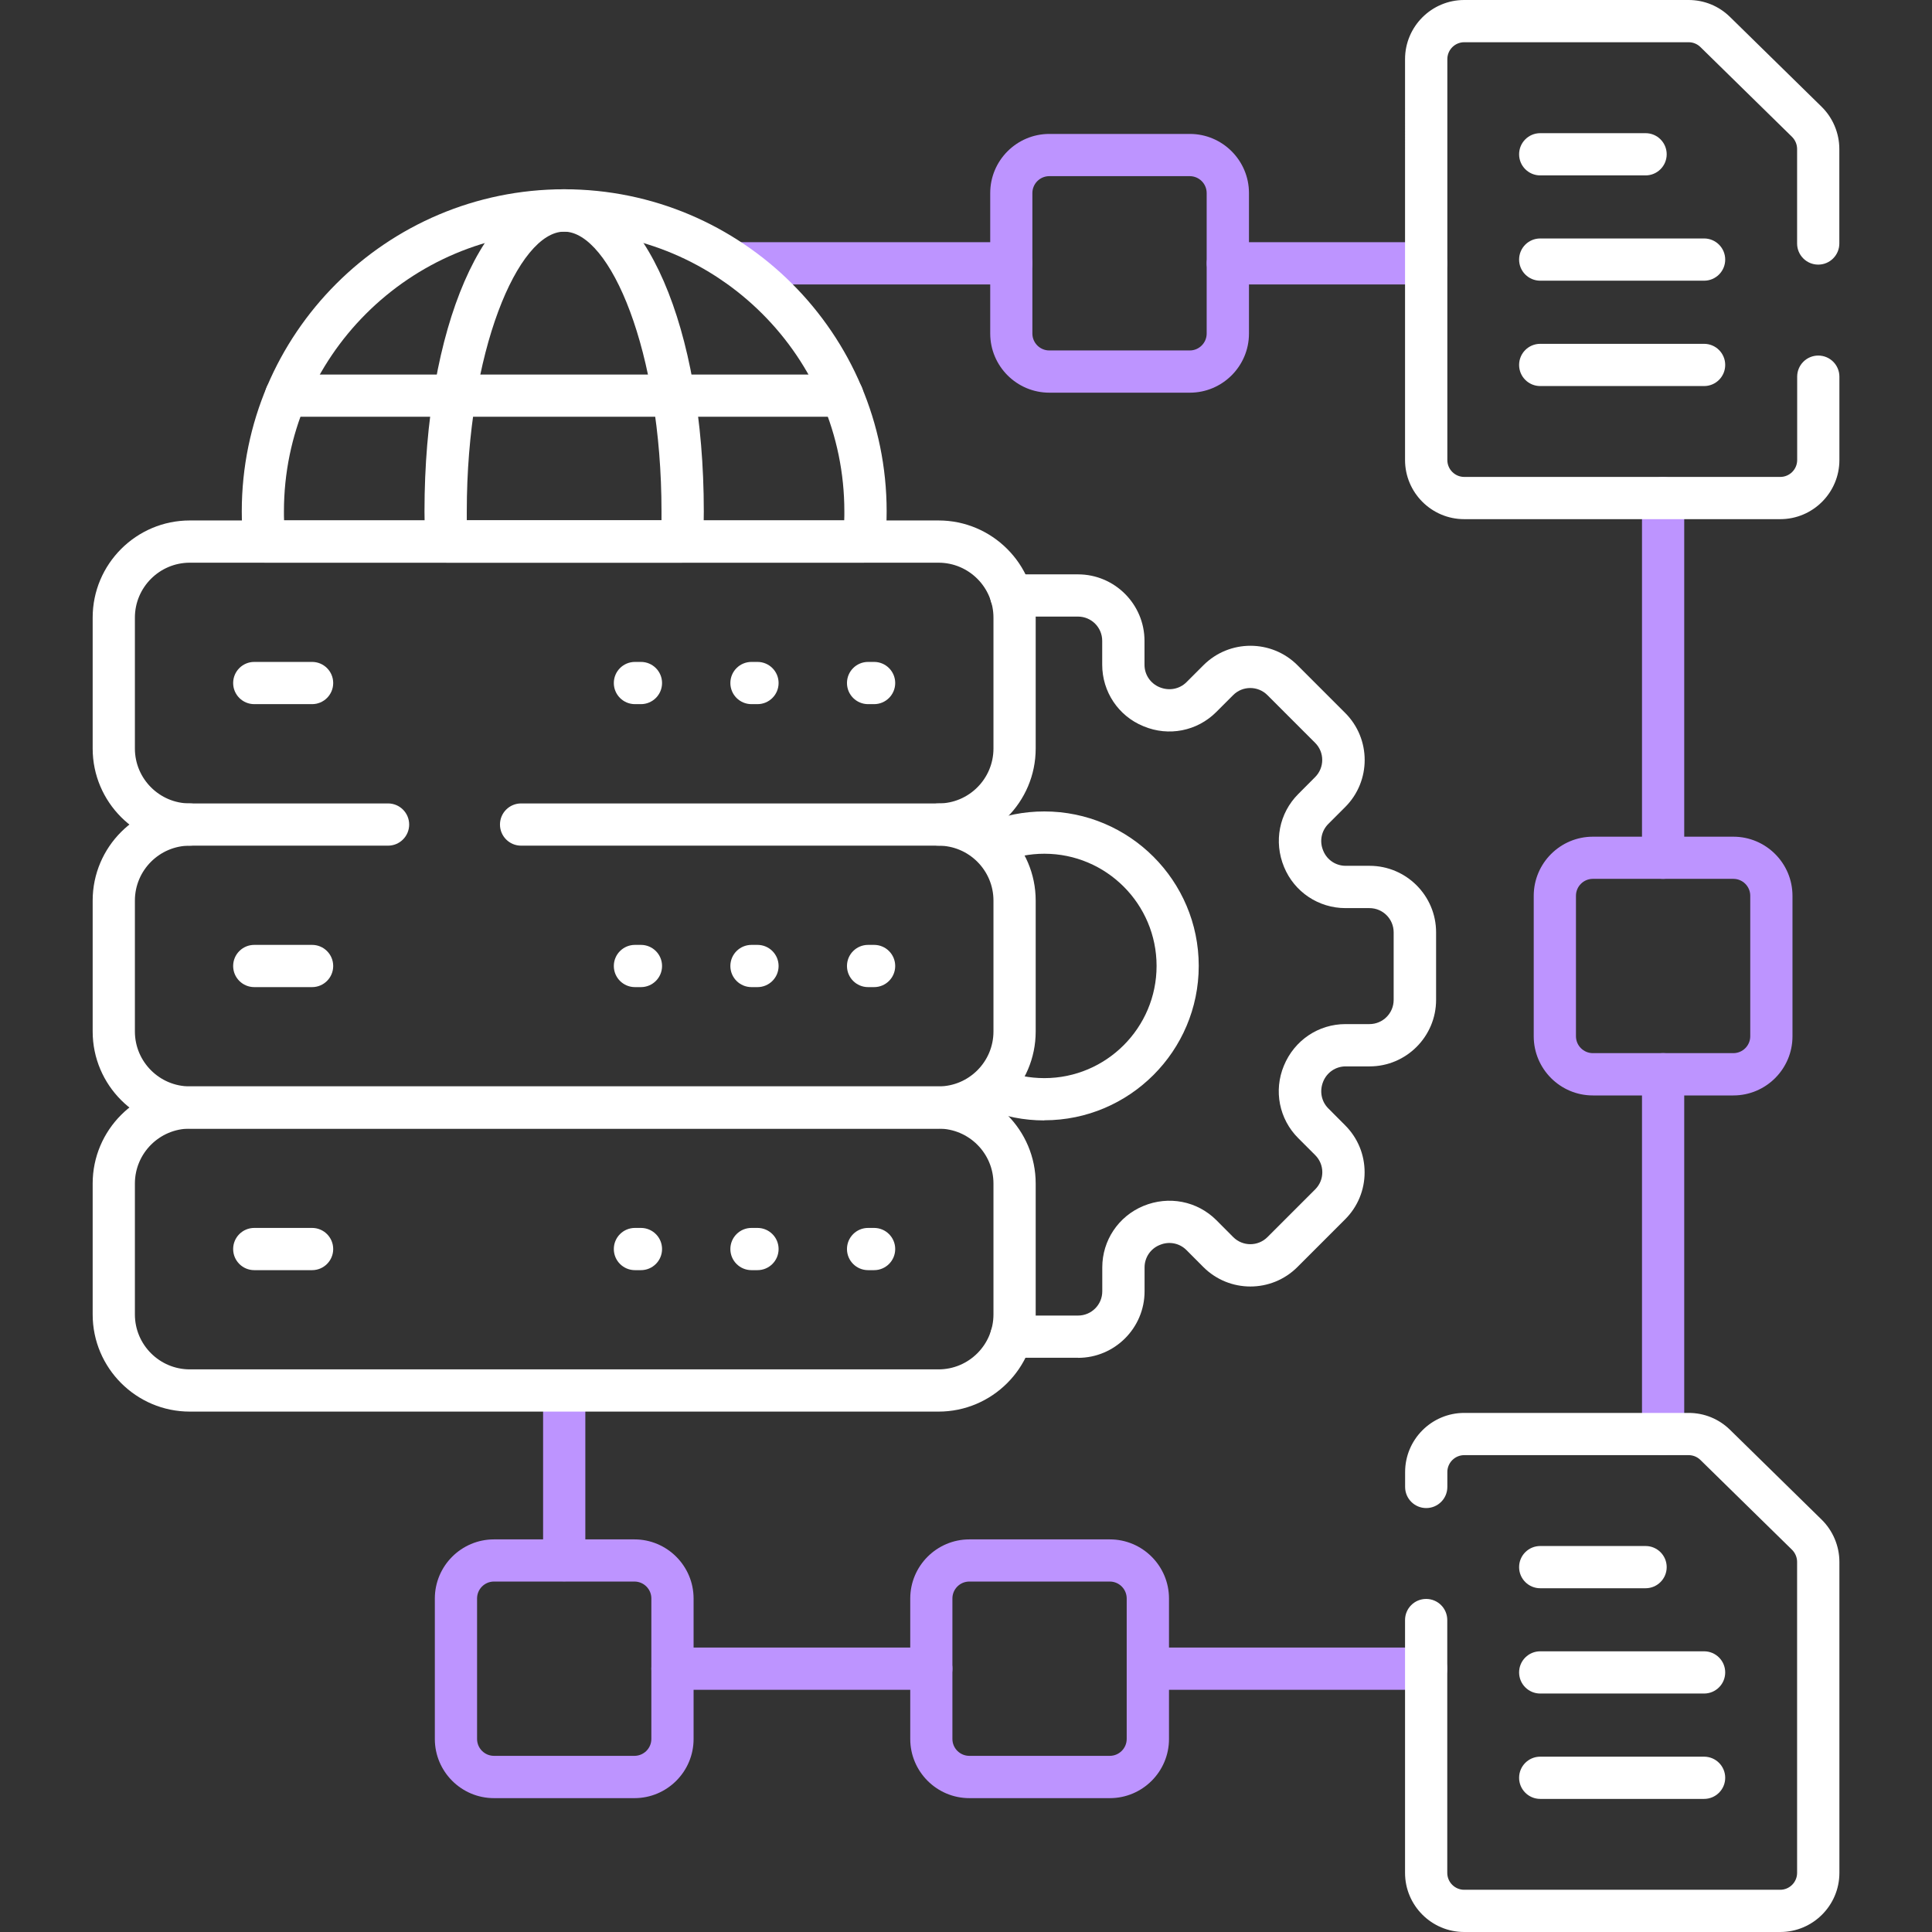
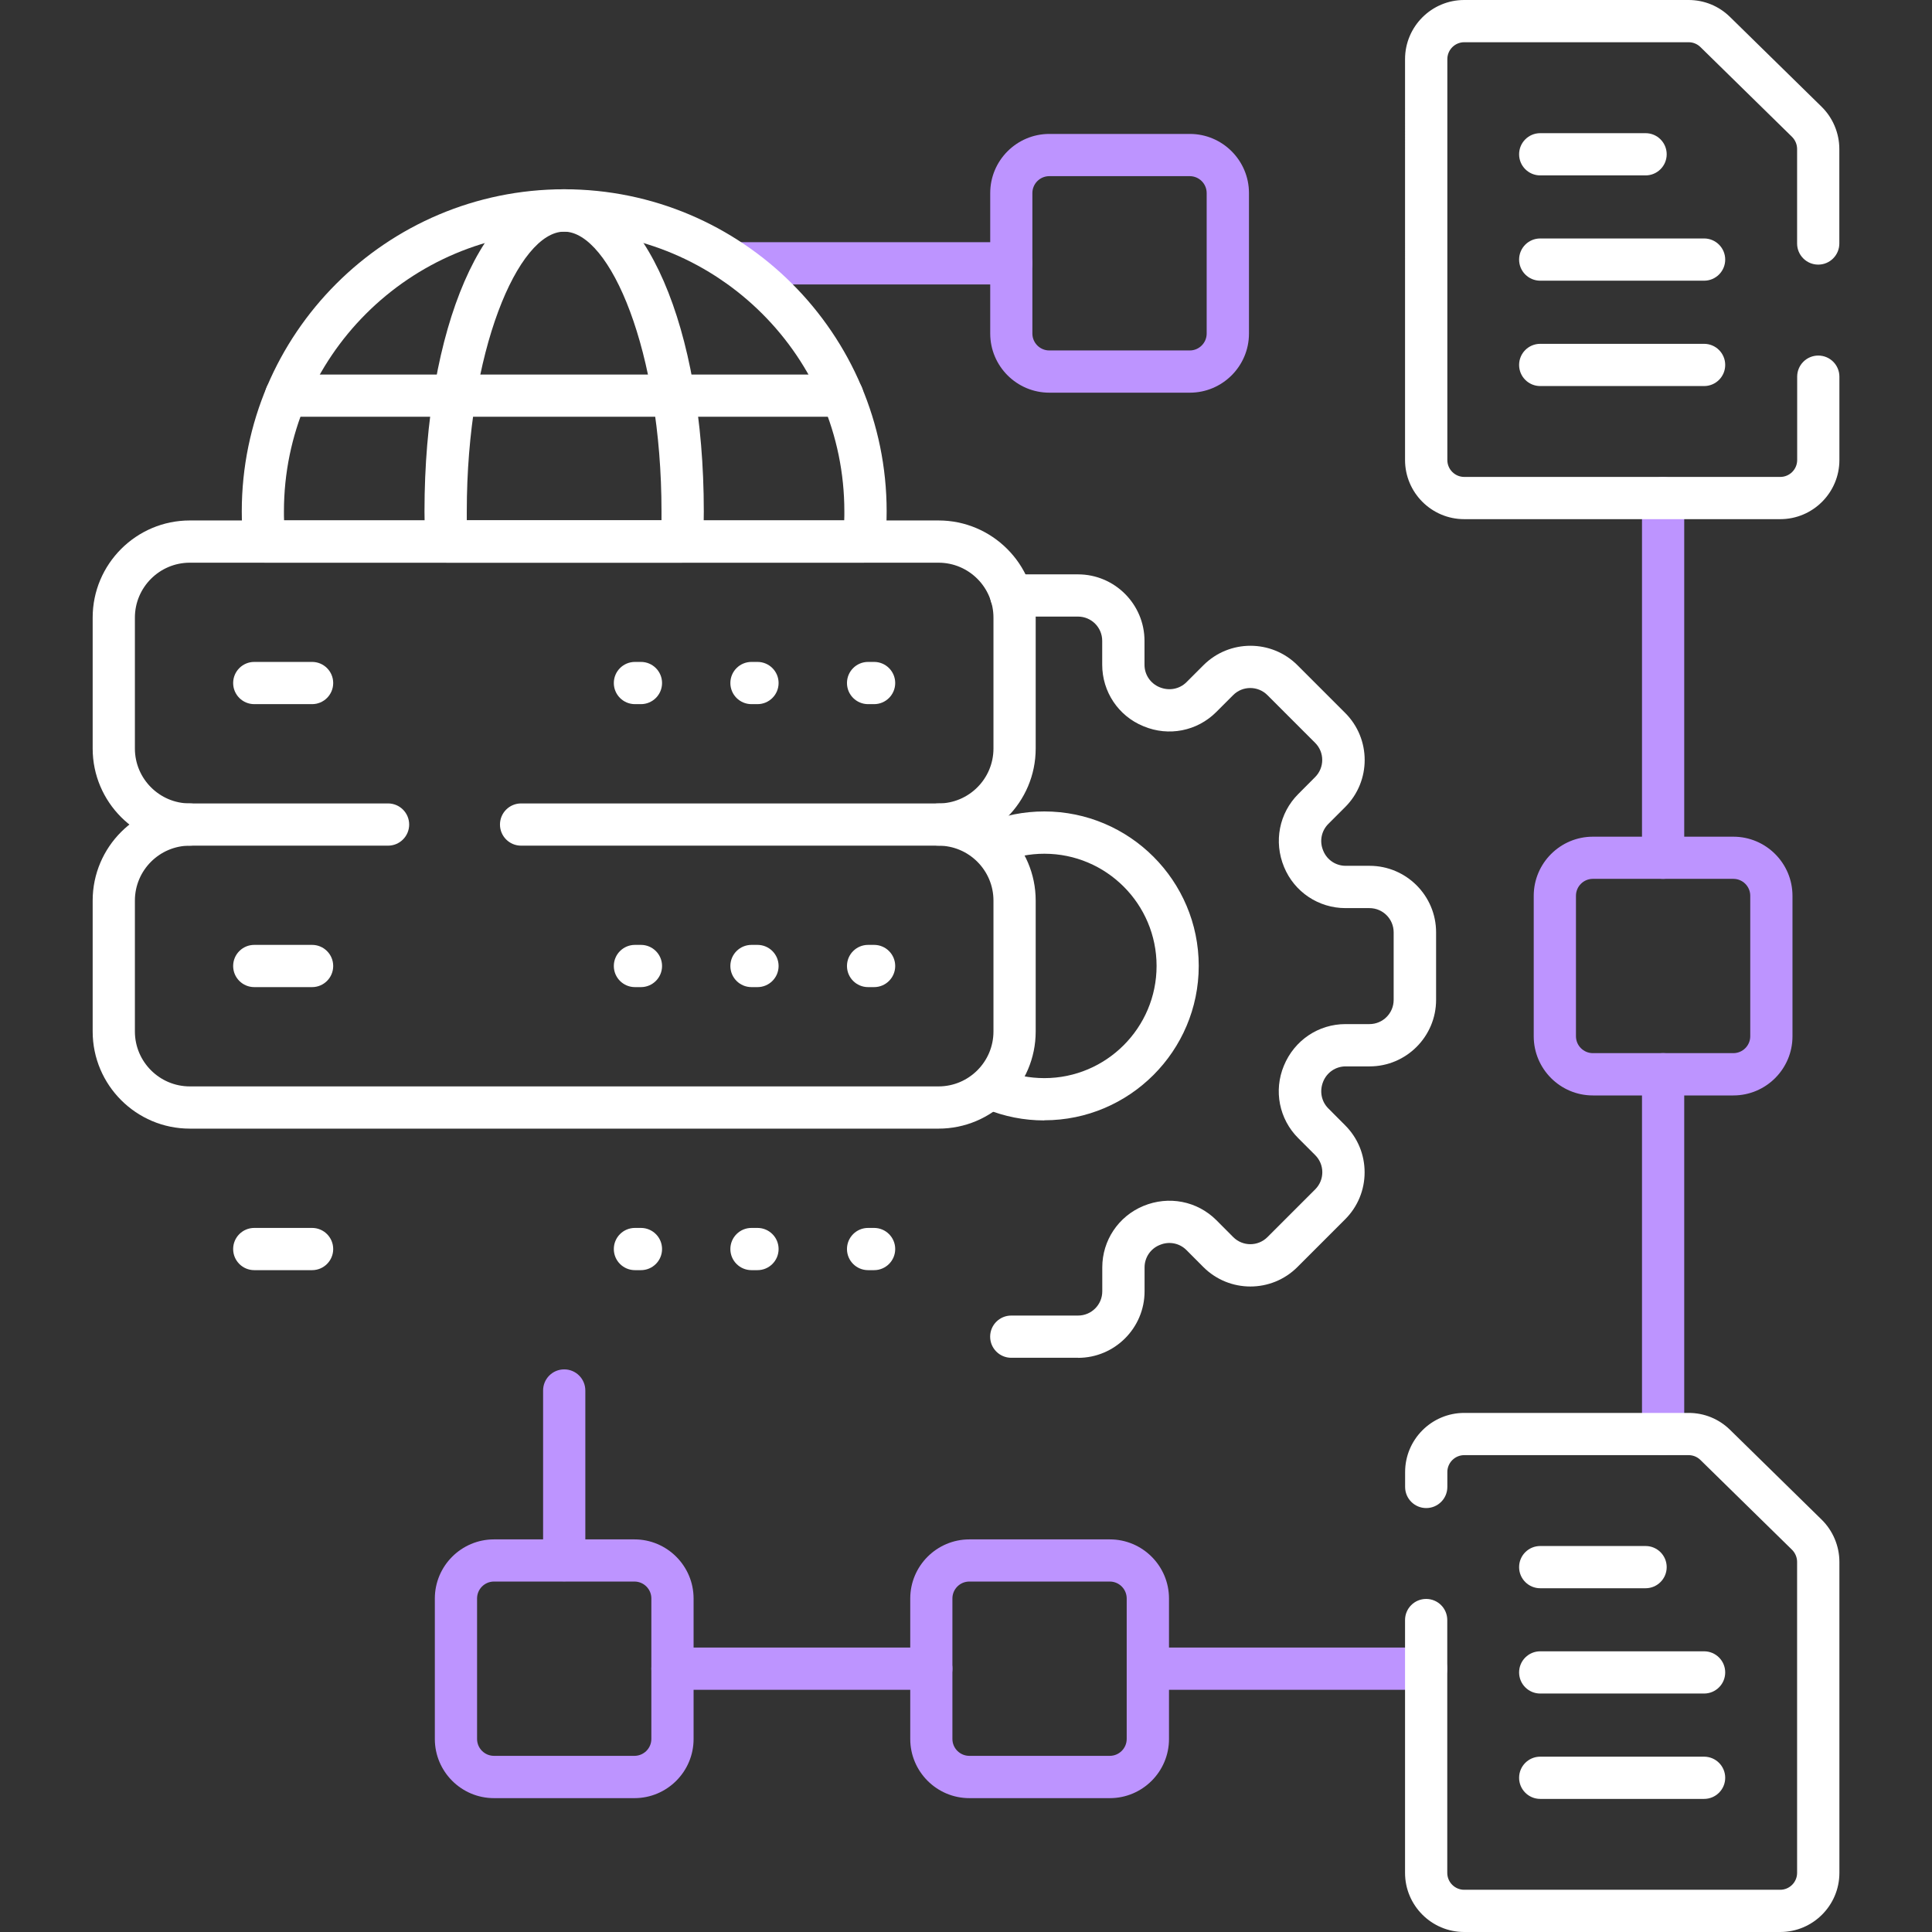
<svg xmlns="http://www.w3.org/2000/svg" id="Layer_1" version="1.1" viewBox="0 0 280 280">
  <rect x="0" y="0" width="280" height="280" fill="#333333" stroke="none" />
  <defs>
    <style>
      .st0 {
        fill: #bd94ff;
      }

      .st1 {
        fill: #fff;
      }
    </style>
  </defs>
  <path class="st0" d="M241.03,127.37c-1.69,0-3.06-1.37-3.06-3.06v-52.13c0-1.69,1.37-3.06,3.06-3.06s3.06,1.37,3.06,3.06v52.13c0,1.69-1.37,3.06-3.06,3.06Z" />
  <path class="st0" d="M241.03,210.88c-1.69,0-3.06-1.37-3.06-3.06v-52.13c0-1.69,1.37-3.06,3.06-3.06s3.06,1.37,3.06,3.06v52.13c0,1.69-1.37,3.06-3.06,3.06Z" />
  <path class="st0" d="M146.56,41.22h-40.09c-1.69,0-3.06-1.37-3.06-3.06s1.37-3.06,3.06-3.06h40.09c1.69,0,3.06,1.37,3.06,3.06s-1.37,3.06-3.06,3.06Z" />
  <path class="st1" d="M98.85,81.54h-34.17c-1.64,0-2.99-1.3-3.06-2.94-.06-1.61-.1-3.08-.1-4.49,0-26.61,8.7-46.68,20.24-46.68s20.24,20.07,20.24,46.68c0,1.4-.03,2.87-.09,4.48-.06,1.64-1.42,2.94-3.06,2.94ZM67.66,75.42h28.21c0-.44,0-.88,0-1.3,0-23.21-7.45-40.55-14.11-40.55s-14.11,17.34-14.11,40.55c0,.43,0,.86,0,1.3Z" />
  <path class="st1" d="M122.09,60.4H41.45c-1.69,0-3.06-1.37-3.06-3.06s1.37-3.06,3.06-3.06h80.64c1.69,0,3.06,1.37,3.06,3.06s-1.37,3.06-3.06,3.06Z" />
  <path class="st1" d="M45.23,143.06h-8.38c-1.69,0-3.06-1.37-3.06-3.06s1.37-3.06,3.06-3.06h8.38c1.69,0,3.06,1.37,3.06,3.06s-1.37,3.06-3.06,3.06Z" />
  <path class="st1" d="M45.23,102.05h-8.38c-1.69,0-3.06-1.37-3.06-3.06s1.37-3.06,3.06-3.06h8.38c1.69,0,3.06,1.37,3.06,3.06s-1.37,3.06-3.06,3.06Z" />
  <path class="st1" d="M45.23,184.08h-8.38c-1.69,0-3.06-1.37-3.06-3.06s1.37-3.06,3.06-3.06h8.38c1.69,0,3.06,1.37,3.06,3.06s-1.37,3.06-3.06,3.06Z" />
  <path class="st1" d="M126.68,102.05h-.87c-1.69,0-3.06-1.37-3.06-3.06s1.37-3.06,3.06-3.06h.87c1.69,0,3.06,1.37,3.06,3.06s-1.37,3.06-3.06,3.06Z" />
  <path class="st1" d="M126.68,143.06h-.87c-1.69,0-3.06-1.37-3.06-3.06s1.37-3.06,3.06-3.06h.87c1.69,0,3.06,1.37,3.06,3.06s-1.37,3.06-3.06,3.06Z" />
  <path class="st1" d="M126.68,184.08h-.87c-1.69,0-3.06-1.37-3.06-3.06s1.37-3.06,3.06-3.06h.87c1.69,0,3.06,1.37,3.06,3.06s-1.37,3.06-3.06,3.06Z" />
  <path class="st1" d="M109.78,102.05h-.87c-1.69,0-3.06-1.37-3.06-3.06s1.37-3.06,3.06-3.06h.87c1.69,0,3.06,1.37,3.06,3.06s-1.37,3.06-3.06,3.06Z" />
  <path class="st1" d="M109.78,143.06h-.87c-1.69,0-3.06-1.37-3.06-3.06s1.37-3.06,3.06-3.06h.87c1.69,0,3.06,1.37,3.06,3.06s-1.37,3.06-3.06,3.06Z" />
  <path class="st1" d="M109.78,184.08h-.87c-1.69,0-3.06-1.37-3.06-3.06s1.37-3.06,3.06-3.06h.87c1.69,0,3.06,1.37,3.06,3.06s-1.37,3.06-3.06,3.06Z" />
  <path class="st1" d="M92.89,102.05h-.87c-1.69,0-3.06-1.37-3.06-3.06s1.37-3.06,3.06-3.06h.87c1.69,0,3.06,1.37,3.06,3.06s-1.37,3.06-3.06,3.06Z" />
  <path class="st1" d="M92.89,143.06h-.87c-1.69,0-3.06-1.37-3.06-3.06s1.37-3.06,3.06-3.06h.87c1.69,0,3.06,1.37,3.06,3.06s-1.37,3.06-3.06,3.06Z" />
  <path class="st1" d="M92.89,184.08h-.87c-1.69,0-3.06-1.37-3.06-3.06s1.37-3.06,3.06-3.06h.87c1.69,0,3.06,1.37,3.06,3.06s-1.37,3.06-3.06,3.06Z" />
  <path class="st0" d="M134.97,244.9h-37.51c-1.69,0-3.06-1.37-3.06-3.06s1.37-3.06,3.06-3.06h37.51c1.69,0,3.06,1.37,3.06,3.06s-1.37,3.06-3.06,3.06Z" />
  <path class="st0" d="M206.69,244.9h-40.33c-1.69,0-3.06-1.37-3.06-3.06s1.37-3.06,3.06-3.06h40.33c1.69,0,3.06,1.37,3.06,3.06s-1.37,3.06-3.06,3.06Z" />
-   <path class="st0" d="M206.69,41.22h-28.74c-1.69,0-3.06-1.37-3.06-3.06s1.37-3.06,3.06-3.06h28.74c1.69,0,3.06,1.37,3.06,3.06s-1.37,3.06-3.06,3.06Z" />
  <path class="st0" d="M81.77,229.17c-1.69,0-3.06-1.37-3.06-3.06v-24.59c0-1.69,1.37-3.06,3.06-3.06s3.06,1.37,3.06,3.06v24.59c0,1.69-1.37,3.06-3.06,3.06Z" />
  <g>
    <path class="st1" d="M246.97,260.71h-23.75c-1.69,0-3.06-1.37-3.06-3.06s1.37-3.06,3.06-3.06h23.75c1.69,0,3.06,1.37,3.06,3.06s-1.37,3.06-3.06,3.06Z" />
    <path class="st1" d="M246.97,245.44h-23.75c-1.69,0-3.06-1.37-3.06-3.06s1.37-3.06,3.06-3.06h23.75c1.69,0,3.06,1.37,3.06,3.06s-1.37,3.06-3.06,3.06Z" />
    <path class="st1" d="M238.49,230.18h-15.27c-1.69,0-3.06-1.37-3.06-3.06s1.37-3.06,3.06-3.06h15.27c1.69,0,3.06,1.37,3.06,3.06s-1.37,3.06-3.06,3.06Z" />
  </g>
  <g>
    <path class="st1" d="M246.97,55.95h-23.75c-1.69,0-3.06-1.37-3.06-3.06s1.37-3.06,3.06-3.06h23.75c1.69,0,3.06,1.37,3.06,3.06s-1.37,3.06-3.06,3.06Z" />
    <path class="st1" d="M246.97,40.68h-23.75c-1.69,0-3.06-1.37-3.06-3.06s1.37-3.06,3.06-3.06h23.75c1.69,0,3.06,1.37,3.06,3.06s-1.37,3.06-3.06,3.06Z" />
    <path class="st1" d="M238.49,25.42h-15.27c-1.69,0-3.06-1.37-3.06-3.06s1.37-3.06,3.06-3.06h15.27c1.69,0,3.06,1.37,3.06,3.06s-1.37,3.06-3.06,3.06Z" />
  </g>
  <path class="st0" d="M251.21,158.76h-20.36c-4.73,0-8.57-3.85-8.57-8.57v-20.36c0-4.73,3.85-8.57,8.57-8.57h20.36c4.73,0,8.57,3.85,8.57,8.57v20.36c0,4.73-3.85,8.57-8.57,8.57ZM230.85,127.37c-1.35,0-2.45,1.1-2.45,2.45v20.36c0,1.35,1.1,2.45,2.45,2.45h20.36c1.35,0,2.45-1.1,2.45-2.45v-20.36c0-1.35-1.1-2.45-2.45-2.45h-20.36Z" />
  <g>
    <path class="st1" d="M156.24,196.78h-9.68c-1.69,0-3.06-1.37-3.06-3.06s1.37-3.06,3.06-3.06h9.68c1.94,0,3.51-1.57,3.51-3.51v-3.47c0-3.91,2.34-7.4,5.95-8.9,3.69-1.53,7.81-.71,10.58,2.05l2.45,2.46c1.37,1.37,3.59,1.37,4.96,0l6.92-6.92c.66-.66,1.03-1.54,1.03-2.48s-.37-1.82-1.03-2.48l-2.46-2.46c-2.77-2.77-3.58-6.89-2.08-10.5,1.52-3.69,5.02-6.03,8.93-6.03h3.47c1.94,0,3.51-1.57,3.51-3.51v-9.79c0-1.94-1.57-3.51-3.51-3.51h-3.47c-3.91,0-7.41-2.34-8.9-5.95-1.53-3.69-.71-7.81,2.05-10.58l2.45-2.46c1.37-1.37,1.37-3.6,0-4.96l-6.92-6.92c-1.37-1.37-3.6-1.37-4.96,0l-2.45,2.45c-2.77,2.77-6.89,3.58-10.5,2.08,0,0-.09-.04-.1-.04-3.59-1.48-5.93-4.98-5.93-8.89v-3.47c0-1.94-1.57-3.51-3.51-3.51h-9.68c-1.69,0-3.06-1.37-3.06-3.06s1.37-3.06,3.06-3.06h9.68c5.31,0,9.64,4.32,9.64,9.64v3.47c0,1.42.85,2.69,2.17,3.24,1.4.58,2.9.28,3.91-.72l2.46-2.46c3.76-3.76,9.87-3.76,13.63,0l6.92,6.92c3.76,3.76,3.76,9.87,0,13.63l-2.45,2.45c-1.01,1.01-1.3,2.51-.76,3.82,0,0,.04.09.04.1.54,1.3,1.81,2.15,3.23,2.15h3.47c5.31,0,9.64,4.32,9.64,9.64v9.79c0,5.31-4.32,9.64-9.64,9.64h-3.47c-1.42,0-2.69.85-3.24,2.17-.58,1.4-.28,2.9.72,3.91l2.45,2.46c1.82,1.82,2.82,4.24,2.82,6.81s-1,4.99-2.82,6.81l-6.92,6.92c-3.76,3.76-9.87,3.76-13.63,0l-2.45-2.46c-1.01-1.01-2.51-1.3-3.82-.76,0,0-.09.04-.1.04-1.3.54-2.15,1.81-2.15,3.23v3.47c0,5.31-4.32,9.64-9.64,9.64Z" />
    <path class="st1" d="M151.35,162.38c-2.93,0-5.79-.56-8.49-1.67-1.56-.64-2.31-2.43-1.67-4,.64-1.56,2.43-2.31,4-1.67,1.96.81,4.04,1.21,6.17,1.21,8.96,0,16.26-7.29,16.26-16.26s-7.29-16.26-16.26-16.26c-2.13,0-4.2.41-6.17,1.21-1.56.64-3.35-.1-4-1.67-.64-1.56.11-3.35,1.67-4,2.7-1.11,5.56-1.67,8.49-1.67,12.34,0,22.38,10.04,22.38,22.38s-10.04,22.38-22.38,22.38Z" />
  </g>
  <path class="st1" d="M125.21,81.54H38.33c-1.57,0-2.89-1.19-3.05-2.76-.16-1.63-.24-3.16-.24-4.67,0-25.74,20.96-46.68,46.73-46.68s46.73,20.94,46.73,46.68c0,1.51-.08,3.04-.24,4.67-.16,1.56-1.47,2.76-3.05,2.76ZM41.18,75.42h81.17c.02-.44.02-.87.02-1.3,0-22.36-18.22-40.55-40.61-40.55s-40.61,18.19-40.61,40.55c0,.43,0,.86.02,1.3Z" />
  <path class="st1" d="M136.02,122.56c-1.69,0-3.06-1.37-3.06-3.06s1.37-3.06,3.06-3.06c4.39,0,7.96-3.57,7.96-7.96v-18.97c0-4.39-3.57-7.96-7.96-7.96H27.51c-4.39,0-7.96,3.57-7.96,7.96v18.97c0,4.39,3.57,7.96,7.96,7.96,1.69,0,3.06,1.37,3.06,3.06s-1.37,3.06-3.06,3.06c-7.77,0-14.08-6.32-14.08-14.08v-18.97c0-7.77,6.32-14.08,14.08-14.08h108.51c7.77,0,14.08,6.32,14.08,14.08v18.97c0,7.77-6.32,14.08-14.08,14.08Z" />
  <path class="st1" d="M136.02,163.57H27.51c-7.77,0-14.08-6.32-14.08-14.08v-18.97c0-7.77,6.32-14.08,14.08-14.08h28.73c1.69,0,3.06,1.37,3.06,3.06s-1.37,3.06-3.06,3.06h-28.73c-4.39,0-7.96,3.57-7.96,7.96v18.97c0,4.39,3.57,7.96,7.96,7.96h108.51c4.39,0,7.96-3.57,7.96-7.96v-18.97c0-4.39-3.57-7.96-7.96-7.96h-60.5c-1.69,0-3.06-1.37-3.06-3.06s1.37-3.06,3.06-3.06h60.5c7.77,0,14.08,6.32,14.08,14.08v18.97c0,7.77-6.32,14.08-14.08,14.08Z" />
-   <path class="st1" d="M136.02,204.58H27.51c-7.77,0-14.08-6.32-14.08-14.08v-18.97c0-7.77,6.32-14.08,14.08-14.08h108.51c7.77,0,14.08,6.32,14.08,14.08v18.97c0,7.77-6.32,14.08-14.08,14.08ZM27.51,163.57c-4.39,0-7.96,3.57-7.96,7.96v18.97c0,4.39,3.57,7.96,7.96,7.96h108.51c4.39,0,7.96-3.57,7.96-7.96v-18.97c0-4.39-3.57-7.96-7.96-7.96H27.51Z" />
  <path class="st0" d="M160.85,260.6h-20.36c-4.73,0-8.57-3.85-8.57-8.57v-20.36c0-4.73,3.85-8.57,8.57-8.57h20.36c4.73,0,8.57,3.85,8.57,8.57v20.36c0,4.73-3.85,8.57-8.57,8.57ZM140.48,229.21c-1.35,0-2.45,1.1-2.45,2.45v20.36c0,1.35,1.1,2.45,2.45,2.45h20.36c1.35,0,2.45-1.1,2.45-2.45v-20.36c0-1.35-1.1-2.45-2.45-2.45h-20.36Z" />
  <path class="st0" d="M91.95,260.6h-20.36c-4.73,0-8.57-3.85-8.57-8.57v-20.36c0-4.73,3.85-8.57,8.57-8.57h20.36c4.73,0,8.57,3.85,8.57,8.57v20.36c0,4.73-3.85,8.57-8.57,8.57ZM71.59,229.21c-1.35,0-2.45,1.1-2.45,2.45v20.36c0,1.35,1.1,2.45,2.45,2.45h20.36c1.35,0,2.45-1.1,2.45-2.45v-20.36c0-1.35-1.1-2.45-2.45-2.45h-20.36Z" />
  <path class="st0" d="M172.44,56.91h-20.36c-4.73,0-8.57-3.85-8.57-8.57v-20.36c0-4.73,3.85-8.57,8.57-8.57h20.36c4.73,0,8.57,3.85,8.57,8.57v20.36c0,4.73-3.85,8.57-8.57,8.57ZM152.07,25.53c-1.35,0-2.45,1.1-2.45,2.45v20.36c0,1.35,1.1,2.45,2.45,2.45h20.36c1.35,0,2.45-1.1,2.45-2.45v-20.36c0-1.35-1.1-2.45-2.45-2.45h-20.36Z" />
  <path class="st1" d="M258,280h-45.8c-4.73,0-8.57-3.85-8.57-8.57v-36.64c0-1.69,1.37-3.06,3.06-3.06s3.06,1.37,3.06,3.06v36.64c0,1.35,1.1,2.45,2.45,2.45h45.8c1.35,0,2.45-1.1,2.45-2.45v-45.07c0-.65-.27-1.29-.73-1.75l-13.28-13.02c-.46-.45-1.07-.7-1.71-.7h-32.52c-1.35,0-2.45,1.1-2.45,2.45v2.16c0,1.69-1.37,3.06-3.06,3.06s-3.06-1.37-3.06-3.06v-2.16c0-4.73,3.85-8.57,8.57-8.57h32.52c2.26,0,4.39.87,6,2.45l13.28,13.02c1.63,1.6,2.57,3.83,2.57,6.12v45.07c0,4.73-3.85,8.57-8.57,8.57Z" />
  <path class="st1" d="M258,75.24h-45.8c-4.73,0-8.57-3.85-8.57-8.57V8.57c0-4.73,3.85-8.57,8.57-8.57h32.52c2.26,0,4.39.87,6,2.45l13.28,13.02c1.63,1.6,2.57,3.83,2.57,6.12v13.7c0,1.69-1.37,3.06-3.06,3.06s-3.06-1.37-3.06-3.06v-13.7c0-.65-.27-1.29-.73-1.75l-13.28-13.02c-.46-.45-1.07-.7-1.71-.7h-32.52c-1.35,0-2.45,1.1-2.45,2.45v58.1c0,1.35,1.1,2.45,2.45,2.45h45.8c1.35,0,2.45-1.1,2.45-2.45v-12.08c0-1.69,1.37-3.06,3.06-3.06s3.06,1.37,3.06,3.06v12.08c0,4.73-3.85,8.57-8.57,8.57Z" />
</svg>